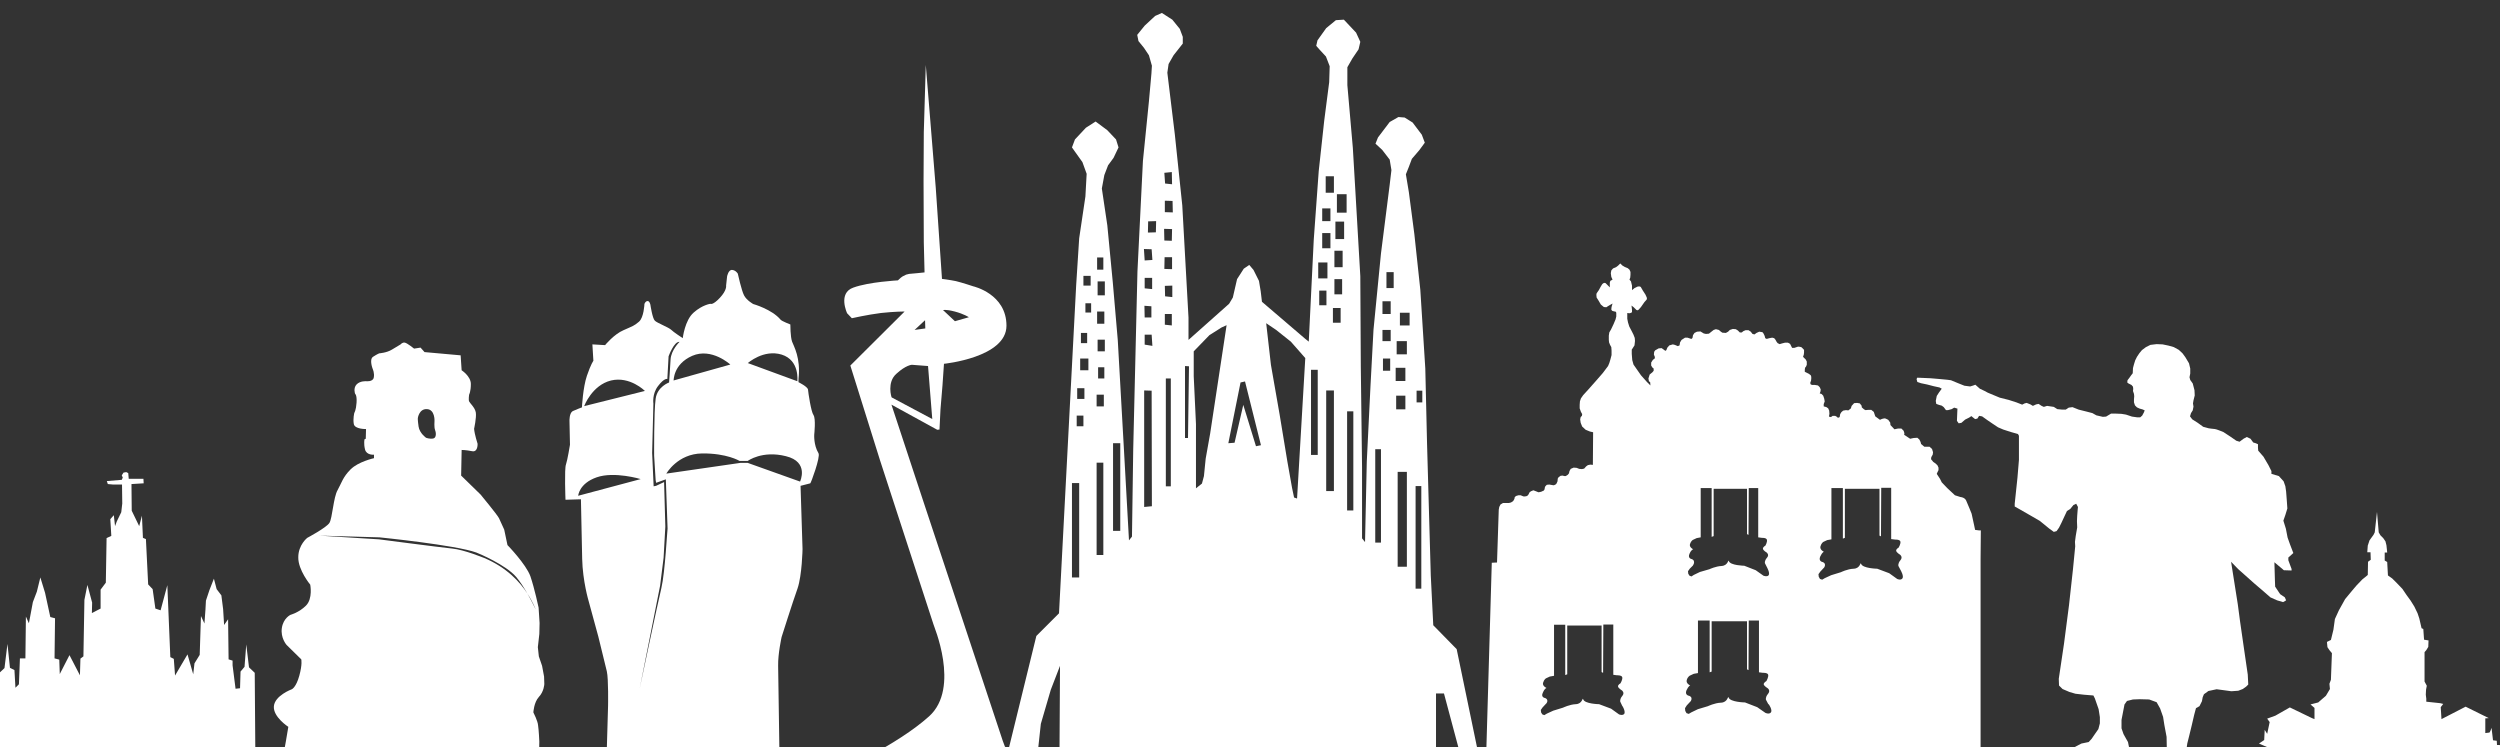
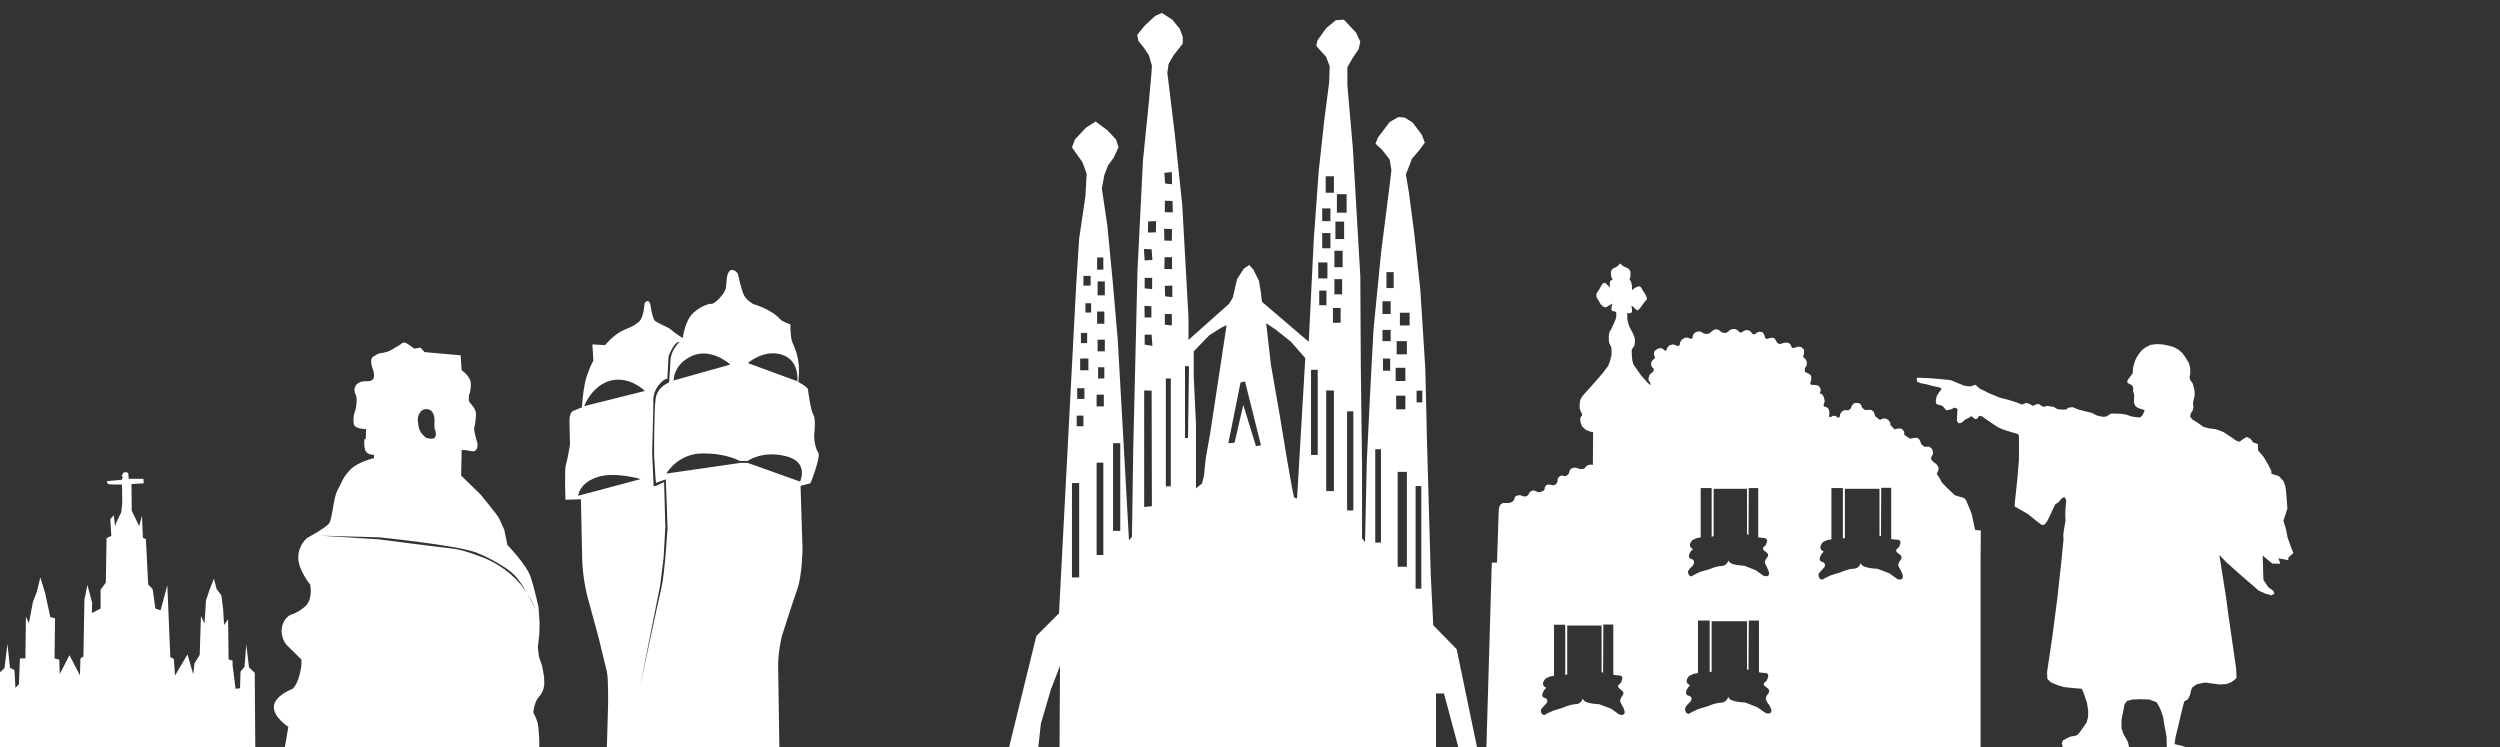
<svg xmlns="http://www.w3.org/2000/svg" version="1.1" x="0px" y="0px" viewBox="0 0 1004 300" enable-background="new 0 0 1004 300" xml:space="preserve">
  <rect x="0" y="0" width="1004" height="300" fill="#333333" stroke="none" />
  <g id="Capa_1">
    <rect x="-43" y="-28" display="none" fill-rule="evenodd" clip-rule="evenodd" fill="#0086FF" width="1114" height="367" />
    <g id="colon">
      <g>
-         <path fill-rule="evenodd" clip-rule="evenodd" fill="#FFFFFF" d="M919,225v-1.1l2-1.8l-1.3-3.4l-1-2.8l-0.7-3.6l-1-3.2l0.8-2.3     l0.8-2.6l-0.2-2.9l-0.3-3.9l-0.3-2.1l-0.7-2l-1.9-2.1l-3-0.9v-1.1l-1.2-2.4l-2-3.4l-2.1-2.4l-0.1-1.1v-1.5l-0.9-0.4l-1-0.3     l-1.1-1.5l-1.5-0.7l-1.3,0.7l-1.6,1.2l-1.3-0.4l-2.3-1.6l-2.9-1.9c0,0-2.9-1.2-3.4-1.2s-2.5-0.3-2.5-0.3l-2.2-0.6l-2.2-1.6     l-2.2-1.4l-0.9-1.2l0.4-1.3l0.7-1.1l0.3-1.5l-0.2-1.3l0.2-1.2l0.5-2l-0.1-2.1l-0.7-2.7l-1-1.4l-0.3-1.1l0.3-1.5v-2l-0.5-2.1     l-1.5-2.5l-1.1-1.5l-1.5-1.4l-2-1.1l-2.1-0.6l-2.4-0.5l-2.4-0.1l-2.5,0.3l-1.8,0.9l-1.6,1.2l-1,1.2l-1,1.5l-0.7,1.4l-0.5,1.6     l-0.4,1.5l-0.1,2.1l-0.7,0.9l-0.7,1l-0.7,0.9l-0.1,0.9l0.5,0.4l1.2,0.6l0.6,0.7l0.1,0.9l-0.1,0.8l0.2,0.6l0.2,0.6l0.1,0.9     l-0.1,1.3v1.2l0.4,1.2l0.8,0.8l1.1,0.5l1.1,0.3l0.9,0.4l-0.3,0.8l-0.7,1.3l-0.8,0.7h-1.2l-2.1-0.3l-2.4-0.8l-1.8-0.3l-2.4-0.1     h-1.8l-2,1.2l-1.3,0.1l-2.6-0.6l-1.6-0.9l-2.3-0.6l-3.2-0.8l-2.5-1l-1.5,0.2l-1.2,0.8h-1.4l-2-0.2l-1.4-0.9l-2.7-0.4l-1.3,0.4     l-0.9-0.4l-1.2-0.8l-1,0.2l-1.3,0.6l-1-0.6l-1.5-0.6l-0.8,0.2l-1,0.5l-2.3-0.9l-3.1-1l-3.6-0.9l-4.8-2l-1.3-0.7l-1.9-0.9     l-1.8-1.6l-0.8,0.3l-1.3,0.4l-2.3-0.3l-2.5-1l-2.9-1.2l-1.5-0.2l-3.2-0.3l-3.5-0.3l-4.6-0.2h-0.8l-0.2,0.6l0.3,1.1l1.5,0.5     l2.4,0.5l2.7,0.7l2.3,0.5l0.9,0.5l-1.1,1.5l-0.9,1.4l-0.4,2l0.2,1.2l1.1,0.4l1.1,0.3l0.8,0.6l0.9,1.2h0.8l1.5-0.4l1-0.6l1.3,0.4     l-0.2,4.9l0.7,1l1.1-0.2l1.5-1.3l1.6-0.8l0.9-0.6l0.6,0.5l0.9,0.7l0.9-0.2l0.7-1.1l1.2,0.2l2.1,1.5l2.2,1.5l2.1,1.4l2.1,0.9     l3.1,1l2.8,0.8l0.4,0.7v9.7l-0.6,7.2l-1.1,10.4v1.1l2.3,1.3l4.7,2.7l3.1,1.8l3.8,3.1l1.8,1.3l1.1-0.3l1-1.4l1-2l1.3-2.8l0.9-1.9     l1.3-0.8l1.3-1.6l1.1-0.5l0.7,1.3l-0.1,1l-0.2,2.5l-0.1,2.2l0.1,2.5l-0.6,3.5l-0.3,2.3l0.1,1.8l-0.9,9.2l-1.6,14.5l-2,15.4     l-2.1,14.1l0.1,2.7l1.4,1.4l2.8,1.2l2.4,0.7l3.5,0.4l3.7,0.3l0.6,1.2l1.5,4.3l0.5,3.2v2.5l-0.6,2.3l-1.4,2l-1.3,1.9l-1.2,1.3     l-2.9,0.6l-2.7,1.4l-0.5,1.2l0.4,1.5l0.9,1.9l1.5,1.5l2.4,0.6l52.4,0.1l-0.7-0.6l-2.8-1.5l-2.9-1.5l-3.1-1l-2.8-0.7l0.4-2.9     l0.8-3.2l1-4.1l1-4.3l0.7-2.6l1.4-0.8l1-2l0.3-1.6l0.5-1.2l1.8-1.3l3.3-0.7l3,0.4l2.9,0.4l2.8-0.2l1.8-0.7l1.4-1l0.8-0.8l-0.2-4     l-1.5-10.3l-1.6-11.1l-0.9-6.8l-2.7-17.1l2.8,2.9l6.4,5.7l4.2,3.6l2.4,2.1l2.7,1.2l2.4,0.7l1.2-0.7l-0.5-1.2l-1.9-1.3l-2-3     l-0.1-2.7l-0.2-7.1l3.8,3.2l3.1,0.1v-0.6l-0.6-1.6L919,225z M863.9,301l-3.5,0.3l-3.6,0.4l-1.9,0.1l0.1-1.8l-0.4-2l-0.8-1.4     l-1-1.8l-0.8-2.3v-3.4l0.6-3.1l0.6-3.1l1-1.4l2.4-0.6l2.8-0.1l3.7,0.1l3,1.1l1.4,2.5l1.2,3.4l0.5,3.2l0.9,4.8l0.1,5.3L863.9,301z     " />
+         <path fill-rule="evenodd" clip-rule="evenodd" fill="#FFFFFF" d="M919,225v-1.1l2-1.8l-1.3-3.4l-1-2.8l-0.7-3.6l-1-3.2l0.8-2.3     l0.8-2.6l-0.2-2.9l-0.3-3.9l-0.3-2.1l-0.7-2l-1.9-2.1l-3-0.9v-1.1l-1.2-2.4l-2-3.4l-2.1-2.4l-0.1-1.1v-1.5l-0.9-0.4l-1-0.3     l-1.1-1.5l-1.5-0.7l-1.3,0.7l-1.6,1.2l-1.3-0.4l-2.3-1.6l-2.9-1.9c0,0-2.9-1.2-3.4-1.2s-2.5-0.3-2.5-0.3l-2.2-0.6l-2.2-1.6     l-2.2-1.4l-0.9-1.2l0.4-1.3l0.7-1.1l0.3-1.5l-0.2-1.3l0.2-1.2l0.5-2l-0.1-2.1l-0.7-2.7l-1-1.4l-0.3-1.1l0.3-1.5v-2l-0.5-2.1     l-1.5-2.5l-1.1-1.5l-1.5-1.4l-2-1.1l-2.1-0.6l-2.4-0.5l-2.4-0.1l-2.5,0.3l-1.8,0.9l-1.6,1.2l-1,1.2l-1,1.5l-0.7,1.4l-0.5,1.6     l-0.4,1.5l-0.1,2.1l-0.7,0.9l-0.7,1l-0.7,0.9l-0.1,0.9l0.5,0.4l1.2,0.6l0.6,0.7l0.1,0.9l-0.1,0.8l0.2,0.6l0.2,0.6l0.1,0.9     l-0.1,1.3v1.2l0.4,1.2l0.8,0.8l1.1,0.5l1.1,0.3l0.9,0.4l-0.3,0.8l-0.7,1.3l-0.8,0.7h-1.2l-2.1-0.3l-2.4-0.8l-1.8-0.3l-2.4-0.1     h-1.8l-2,1.2l-1.3,0.1l-2.6-0.6l-1.6-0.9l-2.3-0.6l-3.2-0.8l-2.5-1l-1.5,0.2l-1.2,0.8h-1.4l-2-0.2l-1.4-0.9l-2.7-0.4l-1.3,0.4     l-0.9-0.4l-1.2-0.8l-1,0.2l-1.3,0.6l-1-0.6l-1.5-0.6l-0.8,0.2l-1,0.5l-2.3-0.9l-3.1-1l-3.6-0.9l-4.8-2l-1.3-0.7l-1.9-0.9     l-1.8-1.6l-0.8,0.3l-1.3,0.4l-2.3-0.3l-2.5-1l-2.9-1.2l-1.5-0.2l-3.2-0.3l-3.5-0.3l-4.6-0.2h-0.8l-0.2,0.6l0.3,1.1l1.5,0.5     l2.4,0.5l2.7,0.7l2.3,0.5l0.9,0.5l-1.1,1.5l-0.9,1.4l-0.4,2l0.2,1.2l1.1,0.4l1.1,0.3l0.8,0.6l0.9,1.2h0.8l1.5-0.4l1-0.6l1.3,0.4     l-0.2,4.9l0.7,1l1.1-0.2l1.5-1.3l1.6-0.8l0.9-0.6l0.6,0.5l0.9,0.7l0.9-0.2l0.7-1.1l1.2,0.2l2.1,1.5l2.2,1.5l2.1,1.4l2.1,0.9     l3.1,1l2.8,0.8l0.4,0.7v9.7l-0.6,7.2l-1.1,10.4v1.1l2.3,1.3l3.1,1.8l3.8,3.1l1.8,1.3l1.1-0.3l1-1.4l1-2l1.3-2.8l0.9-1.9     l1.3-0.8l1.3-1.6l1.1-0.5l0.7,1.3l-0.1,1l-0.2,2.5l-0.1,2.2l0.1,2.5l-0.6,3.5l-0.3,2.3l0.1,1.8l-0.9,9.2l-1.6,14.5l-2,15.4     l-2.1,14.1l0.1,2.7l1.4,1.4l2.8,1.2l2.4,0.7l3.5,0.4l3.7,0.3l0.6,1.2l1.5,4.3l0.5,3.2v2.5l-0.6,2.3l-1.4,2l-1.3,1.9l-1.2,1.3     l-2.9,0.6l-2.7,1.4l-0.5,1.2l0.4,1.5l0.9,1.9l1.5,1.5l2.4,0.6l52.4,0.1l-0.7-0.6l-2.8-1.5l-2.9-1.5l-3.1-1l-2.8-0.7l0.4-2.9     l0.8-3.2l1-4.1l1-4.3l0.7-2.6l1.4-0.8l1-2l0.3-1.6l0.5-1.2l1.8-1.3l3.3-0.7l3,0.4l2.9,0.4l2.8-0.2l1.8-0.7l1.4-1l0.8-0.8l-0.2-4     l-1.5-10.3l-1.6-11.1l-0.9-6.8l-2.7-17.1l2.8,2.9l6.4,5.7l4.2,3.6l2.4,2.1l2.7,1.2l2.4,0.7l1.2-0.7l-0.5-1.2l-1.9-1.3l-2-3     l-0.1-2.7l-0.2-7.1l3.8,3.2l3.1,0.1v-0.6l-0.6-1.6L919,225z M863.9,301l-3.5,0.3l-3.6,0.4l-1.9,0.1l0.1-1.8l-0.4-2l-0.8-1.4     l-1-1.8l-0.8-2.3v-3.4l0.6-3.1l0.6-3.1l1-1.4l2.4-0.6l2.8-0.1l3.7,0.1l3,1.1l1.4,2.5l1.2,3.4l0.5,3.2l0.9,4.8l0.1,5.3L863.9,301z     " />
      </g>
    </g>
-     <path id="montjuic" fill-rule="evenodd" clip-rule="evenodd" fill="#FFFFFF" d="M907.2,298.6l2.1-1.4l0.2-4.1l1,1.6l1-4.7l-1-1.4   l3.3-1.2l5.8-3.3l8.9,4.3l1,0.4v-4.5l-1.6-1.4l3.1-0.8l3.1-2.7l1.6-2.7l-0.2-2.1l0.6-1.6l0.4-10.7l-1-1.2l-0.8-1.2l-0.2-2.1   l1.6-0.8l1-4.1l0.6-4.3l1.6-3.5l2.5-4.5l2.9-3.5l1.7-2l2.3-2.4l1.5-1.2l0.7-0.6l0.1-5.3l1.1-0.8l-0.1-3h-1.3l0.2-2.7l0.7-2.1   l1.6-2.2l0.5-1l0.9-8.2l0.7,8.2l0.7,1.2l1.1,1.1l0.9,1.3l0.4,1.6l0.2,1.9l0.1,1h-1v3.2l1,0.6l0.3,5.4l1.7,1.2l2,2l2.1,2.2l1.7,2.5   l1.6,2.2l1.5,2.4l1.3,2.7l0.7,2.1l0.9,3.9l0.7,0.3l0.3,4.3l1.8,0.3l-0.1,2.6l-0.8,1.3l-0.7,0.8v11.8l0.9,1.7l-0.3,1.6l-0.1,2   l0.2,1.6v1.2l5.6,0.6l1.2,0.3l-1,1.3l0.3,4.8l9.7-5l9.3,4.6l-1.4,0.1v5.9c0,0,1.3-0.2,1.6-0.2c0.3,0,0.9-1.9,0.9-1.9l0.6,5l1.5,0.2   l0.1,1.7l16.3,0.1l0.9-0.4l0.1-12.5l0.9,3.9l0.8-0.1l0.4-2.7l0.8-0.4l0.3-5.6l1.1-0.6l0.2-5.1l0.8-0.3l0.2-6.7l0.6-0.7l0.4-5.5   l0.3,5.3l0.7,0.4l0.4,2.7l1-0.4l0.6-4.8l0.5-4.1l0.9-0.1v3.9h0.9l0.5-3.3l0.8-2.7l0.3-5.6l0.3-4.8l1.1-1.9l0.8-1.1l-0.1-2.3   l-1.1-0.2l0.3-2.2l0.8-1.9l1.2-1.3l0.3-7.3l1.1,7.2l0.9,0.6l0.9,1.5l0.4,2.2l0.3,1.5l-1.5,0.2l-0.2,2.1l1.2,1.5l0.9,1.4l0.3,2.1   l0.3,3.2l0.6,2v2.4l0.2,1.8l0.9,1.5l1.3,2.1l0.8,0.5l0.6-5.2l0.4,7.9l0.9,1.5l0.3,4.6l-0.1,2.7l1.7,0.7l0.5,6l1.9,0.3l-1.1,2.2   l0.3,13l37.7,0.1l0.3-9.3l-1-0.1l-0.1-1.9l0.9-0.3l0.3-3.6l1.3-2.1l1.6-3.3l1.5-2.5l1.5-1.8l1.5-1.5l0.3-2.9l0.2-3.8l0.2-2l1.1-2   l0.6-6.2l0.3,6l1.2,2.1l0.5,2l0.2,4.1l0.4,2.8l2,1.7l1.8,2.4l2.3,3l1.6,1.1l2,0.4l1.5-0.3l2.9-3.4l11.4,7.5l-2.7,0.7l-0.1,1.6   l-1.1,1.1l0.1,6.1l1.6-2.6l3.4,5.7l-0.9,2.2l0.4,2.7l2.3,2.6l-0.4,1.4l-0.1,15.6l20.3,0.2l0.1,82.6" />
  </g>
  <g id="Capa_2">
    <g id="casa_batllo">
      <g>
        <path fill-rule="evenodd" clip-rule="evenodd" fill="#FFFFFF" d="M794.7,213l-1.5-0.2l-0.4-1.9l-1-4.6c0,0-1.6-4-2.2-5.3     c-0.6-1.3-2.3-1.4-2.3-1.4l-2.2-0.7l-3.1-2.9l-2.2-2.3l-0.7-1.4l-1.3-2l0.3-0.7l0.4-0.8v-1l-0.4-0.9l-0.7-0.7l-1-0.7l-0.9-1.1     l0.1-0.8l0.6-1.1l0.1-0.9l-0.4-1.3l-1-0.9h-1.1l-1,0l-1.3-1.1l-0.2-0.8l-0.5-1l-0.8-0.7l-1.5,0.1l-1.4,0.3l-2.4-1.6l0.1-0.6     l-0.3-1l-0.9-0.9l-1.4,0l-1.4,0.3l-1.6-1.7l-0.1-1l-0.8-1.1c0,0-1.1-0.6-1.3-0.6c-0.1,0-0.9,0.1-1.1,0.2c-0.2,0-0.9,0.4-0.9,0.4     l-1.9-1.4l-0.2-0.6l-0.4-1.2l-1-0.8l-1.3,0l-1,0.1l-0.6-0.3l-0.9-0.8l-0.1-0.7l-0.7-0.9l-1.1-0.2l-1.2,0.1l-1,1.1l-0.3,1l-1,0.8     l-1-0.1l-1.1,0.2l-0.7,0.6l-0.5,0.8l-0.2,1.2l-0.7,0.3l-0.4-0.4L737,167h-1l-0.7,0.5l-0.8-0.2l0.2-1.1l-0.1-1.3l-0.4-0.9     l-0.7-0.5l-1.1-0.3v-0.9l0.4-1.1l-0.2-1.1l-0.4-1.2l-0.7-0.7l-0.7-0.2l0.3-0.8l0.1-0.8l-0.4-0.9l-0.7-0.7l-1.2-0.2l-1.2,0     l-0.6-0.3l-0.1-0.6l0.3-0.8l0.1-0.8l0-0.8l-0.2-0.6l-0.8-0.6l-0.8-0.4l-0.8-0.4v-0.8l0.1-0.8l0.4-0.5l0.3-0.7v-1.3l-0.4-0.8     l-1.1-1.1l0.3-0.9l0.1-0.8l0-1.1c0,0-1-1.1-1.1-1.1c-0.1-0.1-1.3-0.2-1.3-0.2l-1.5,0.5h-0.9l-0.3-0.6l-0.5-1c0,0-0.8-0.5-0.9-0.5     s-1.1,0-1.1,0l-1.2,0.3l-1,0.3l-0.8-0.4l-0.4-0.5l-0.5-0.9l-0.5-0.6l-0.8-0.2l-1.1,0.2l-1.1,0.3l-0.6-0.3l-0.1-0.5l-0.2-0.6     l-0.4-0.8l-0.4-0.5l-1.3-0.2l-1.1,0.5l-0.8,0.6l-0.8-0.2l-0.7-0.9l-0.9-0.6l-1.2,0l-0.9,0.4l-0.6,0.5l-0.8,0l-0.8-0.8l-0.8-0.5     l-1.2-0.1l-1.2,0.4l-0.7,0.7l-0.9,0.5l-1.4-0.1l-0.6-0.4l-0.8-0.7l-1.2-0.3l-0.9,0.3l-0.9,0.7l-1,0.8l-1.2,0.1l-0.9-0.2l-1.3-0.8     l-1.4,0.1l-1,0.5l-0.6,0.9l-0.2,1.1l-0.4,0.4l-0.4-0.1l-1.2-0.4h-1l-1.4,0.9l-0.6,1l-0.2,1.2l-0.7,0.3l-1.2-0.5l-0.8-0.2     l-1.4,0.4l-0.8,0.9l-0.4,1l-0.4,0.3l-0.8-0.6l-0.7-0.5l-1.2,0.1l-1.4,0.8l-0.4,0.6l-0.1,1.1l0.4,1l-0.1,0.6l-0.7,0.5l-0.7,1.1     l0,1.2l0.5,0.8l0.5,0.4v0.9l-0.5,0.6l-1.1,0.9l-0.5,1.6l0.2,1.1l0.5,0.4l0.1,1.3l-1.4-1.4l-2.4-2.7l-3-4.3l-0.5-1.8l-0.2-2.5     l0-1.7l0.4-0.6l0.7-1.1l0.2-1.8l-0.1-1.2l-0.5-1.3l-0.6-1.2l-1.1-2.1l-0.5-1.6l-0.3-1.5v-2.3l0.9,0.1l0.7-0.2l0.3-0.3v-0.9     l-0.2-1.7l0.9,0.7l1.1,1.1l0.4,0.1l0.3-0.1l0.3-0.3l0.8-0.9l1.4-2l0.9-1l0.1-0.5l-0.1-0.4l-0.5-1.1l-1.1-1.7l-0.8-1.4l-0.6-0.2     l-0.7,0.1l-1.2,0.6l-1,0.8l0-1.8L655,113l-0.6-0.7l0.3-0.8l0.1-1.1v-1.2l-0.4-0.9l-0.7-0.6l-1.2-0.5l-1-0.6l-0.8-0.8l-0.9,0.9     l-0.8,0.6l-1.2,0.5l-0.7,0.8l-0.2,1.1l0.2,1.5l0.5,1.1l-0.9,0.5l-0.2,0.7v1.9l-0.8-0.8l-0.9-0.9l-0.5-0.1l-0.5,0.2l-0.4,0.4     l-0.6,1l-0.7,1.3l-0.9,1.3l-0.1,0.6l0.1,1.1l0.7,1.1l1,1.7l1.2,1l1,0.1l0.6-0.4l1-0.6l0.9-0.5l-0.4,1.4l-0.1,1l0.3,0.5l0.6,0.2     l0.9,0.2l0.2,0.4v1.5l-0.3,1.2l-0.8,1.9l-1,2.1l-0.7,1.2l-0.2,1.3v1.7l0.1,1l0.4,1l0.5,0.9l0.1,1.4l0,1.8l-0.5,1.9l-0.4,1.3     l-0.5,1.2l-2.1,2.8l-2.7,3.1l-3.1,3.5l-2.1,2.3l-0.9,1.3l-0.4,1.2l-0.1,1.4l0,1.4l0.5,1.4l0.5,0.9l-0.1,0.7l-0.5,0.5l-0.2,0.9     l0.2,1.4l0.6,1.5l1.4,1.3l1.7,0.7l1.3,0.3l-0.1,13.1l-1-0.1l-1,0.2l-0.7,0.5l-0.8,0.9l-0.9,0.2l-1.1-0.1l-1-0.4l-1.2-0.1     l-1.2,0.5l-0.5,0.9l-0.2,0.9l-0.5,0.6l-0.8,0.5l-0.5,0l-0.8-0.2l-0.8,0.1l-0.8,0.6l-0.3,0.5l-0.1,1.1l-0.4,0.9l-0.4,0.4l-0.7,0.3     l-0.7-0.1l-1.1-0.2l-1,0.1l-0.6,0.6l-0.2,0.5l-0.1,0.7L620,197l-1.1,0.5l-1,0.2l-0.3-0.1l-1-0.4l-0.8-0.3l-1,0.4l-0.6,0.5     l-0.3,0.7l-0.5,0.6l-0.5,0.2l-0.9,0.1l-0.6-0.2l-0.7-0.3l-0.9,0l-1,0.3l-0.5,0.5l-0.1,0.6l-0.3,0.6l-0.3,0.4l-0.8,0.5l-0.8,0.2     L605,202h-1.4l-1,0.6l-0.5,1l-0.2,1.1l-0.7,21.2l-2.1,0.1l-2.2,75.5l198.5,2.2v-79.4l0.1-11.3H794.7z M652.3,286.7     c-0.7,0.8-2.1,0.2-2.1,0.2l-3.2-2.3l-4.8-1.8c0,0-5.9-0.1-6.4-2c-0.3-0.9-0.2,1.9-3,2c-2.4,0.1-5.1,1.4-5.1,1.4l-3.9,1.2     l-2.6,1.2l-1,0.6l-0.8-0.3l-0.5-0.8l-0.1-1l0.7-1l1.3-1.4c0,0,0.7-0.5,0.6-1.4c-0.1-0.8-1-1-1-1s-1.7-0.3-0.8-2.1     c0.8-1.9,1.5-1.9,1.5-1.9s-1.8-0.8-1.4-2.1c0.4-1.4,1.2-1.8,1.2-1.8l1.5-0.7l1.7-0.3h0v-20.5h4.5v20.2l0.8-0.3v-19.6h13.8v18.7     l0.6,0.3l0.1-19.4h4V271l1.5,0.2c0,0,1.9-0.1,2.1,0.8c0.2,0.9-0.7,2.4-0.7,2.4s-1.1,0.6-1,1.3c0.1,0.7,1.6,1.6,1.6,1.6     s1.2,0.9,0.1,2.2c-1.1,1.3-0.8,2.3-0.8,2.3l0.8,1.7C651.6,283.4,652.9,285.8,652.3,286.7z M680.3,225.5c-0.1-0.8-1-1-1-1     s-1.6-0.3-0.8-2.1c0.8-1.8,1.5-1.8,1.5-1.8s-1.7-0.8-1.3-2.1c0.4-1.3,1.2-1.7,1.2-1.7l1.5-0.7l1.6-0.3h0V196h4.4v19.6l0.8-0.3     v-19h13.4v18.2l0.6,0.3l0.1-18.8h3.8v19.8l1.5,0.2c0,0,1.8-0.1,2,0.8c0.2,0.9-0.6,2.3-0.6,2.3s-1.1,0.6-1,1.3     c0.1,0.7,1.5,1.5,1.5,1.5s1.2,0.9,0.1,2.1c-1.1,1.3-0.8,2.2-0.8,2.2l0.8,1.6c0,0,1.3,2.3,0.7,3.2c-0.6,0.8-2.1,0.2-2.1,0.2     l-3.1-2.2l-4.6-1.8c0,0-5.7-0.1-6.2-1.9c-0.3-0.8-0.2,1.8-2.9,2c-2.4,0.1-4.9,1.3-4.9,1.3l-3.8,1.1l-2.5,1.2l-0.9,0.6l-0.8-0.3     l-0.5-0.8l-0.1-1l0.7-1l1.3-1.3C679.8,227,680.5,226.5,680.3,225.5z M711.2,286.1c-0.7,0.9-2.2,0.2-2.2,0.2l-3.3-2.3l-4.9-1.9     c0,0-6-0.1-6.6-2c-0.3-0.9-0.2,2-3.1,2.1c-2.5,0.1-5.2,1.4-5.2,1.4l-4,1.2l-2.7,1.3l-1,0.6l-0.9-0.3l-0.5-0.9l-0.1-1.1l0.7-1.1     l1.3-1.4c0,0,0.7-0.5,0.6-1.5c-0.1-0.8-1.1-1-1.1-1s-1.7-0.3-0.9-2.2c0.9-1.9,1.5-1.9,1.5-1.9s-1.8-0.8-1.4-2.2     c0.4-1.4,1.3-1.8,1.3-1.8l1.5-0.7l1.7-0.3h0v-21.1h4.7v20.8l0.8-0.3v-20.2h14.2v19.3l0.6,0.3l0.1-19.9h4.1V270l1.6,0.2     c0,0,1.9-0.1,2.1,0.8c0.2,0.9-0.7,2.5-0.7,2.5s-1.1,0.6-1.1,1.3c0.1,0.7,1.6,1.6,1.6,1.6s1.3,0.9,0.1,2.3     c-1.1,1.3-0.8,2.3-0.8,2.3l0.9,1.7C710.5,282.8,711.9,285.3,711.2,286.1z M764,232.3c-0.7,0.9-2.1,0.2-2.1,0.2l-3.2-2.3l-4.8-1.8     c0,0-5.9-0.1-6.5-2c-0.3-0.9-0.2,1.9-3,2c-2.5,0.1-5.1,1.4-5.1,1.4l-3.9,1.2l-2.6,1.2l-1,0.6l-0.9-0.3l-0.5-0.9l-0.1-1l0.7-1     l1.3-1.4c0,0,0.7-0.5,0.6-1.5c-0.1-0.8-1-1-1-1s-1.7-0.3-0.9-2.2c0.9-1.9,1.5-1.9,1.5-1.9s-1.8-0.8-1.4-2.2     c0.4-1.4,1.2-1.8,1.2-1.8l1.5-0.7l1.7-0.3h0V196h4.6v20.3l0.8-0.3v-19.7h13.9v18.8l0.6,0.3l0.1-19.5h4v20.6l1.6,0.2     c0,0,1.9-0.1,2.1,0.8c0.2,0.9-0.7,2.4-0.7,2.4s-1.1,0.6-1,1.3c0.1,0.7,1.6,1.6,1.6,1.6s1.2,0.9,0.1,2.2c-1.1,1.3-0.8,2.3-0.8,2.3     l0.9,1.7C763.3,229,764.7,231.4,764,232.3z" />
      </g>
    </g>
    <g id="sagrada_familia">
      <g>
        <path fill-rule="evenodd" clip-rule="evenodd" fill="#FFFFFF" d="M585,260.7l-9.4-9.6l-1-20l-1.5-53l-0.7-30.1l-2-31.6L568,94     l-2.2-16.8l-1.2-7.2l1.2-3l1.2-3.2l3-3.5l2.2-3l-1.2-3.2l-3.7-4.9l-3.2-2l-2.5-0.2l-3.5,2l-4.7,6.2l-1,2.5l2.7,2.5l3,3.9l0.7,4.2     l-0.7,5.9l-3.5,27.6l-3,30.6l-1.2,22.4l-1.5,30.6l-0.7,32.3l-1.2-1.5v-28.6l-0.5-40.4l-0.2-36.3l-2-34.5l-1-17l-2.2-25.2v-7.2     l2-3.5l2.5-3.7l0.7-3l-1.7-3.7l-4.9-5.2l-3.2,0.2l-3.9,3.2l-3.5,4.9l-0.5,2.2L530,20l2.5,2.7l1.5,3.9l-0.2,6.4l-2,15.5l-2.2,20.2     l-2,27.6l-2,40.9l-1.5-1.2l-17.3-14.8l-0.5-4.2l-0.7-4.2l-2.2-4.4l-1.7-2l-2.2,1.5l-2.7,4.2l-1.7,7.4l-1.5,2.5l-16.3,14.5v-8.9     l-2.5-45.1l-3-28.6l-3-24.7l0.5-3.5l2-3.5l3.7-4.7v-2.7l-1.2-3.2l-3-3.7l-4.2-2.7l-2.7,1.2l-4.2,3.9l-3,3.7l0.5,2.5l2.2,2.7l2,3     l1.2,4.2l-0.2,3.2l-1,11.1L459,64.6l-2.2,44.4l-1.7,71.5l-0.5,35l-1.2,1.5l-2-36l-2.5-44.4l-2-23.2l-2.2-22.9l-2.2-14.8l1-5.4     l1.5-3.9l2.2-3l2-4.2l-1-3.2l-3.5-3.7l-4.7-3.5l-3.9,2.5l-4.4,4.7l-1.2,3.2l1.2,1.7l3,4.2l1.7,4.7l-0.5,9.1l-2.5,16.8l-1.2,18.7     l-6.9,131.9l-9.1,9.1L405,301.1l11.8,0.7l1.2-11.1L422,277l3.7-9.6l-0.2,33.8h151.2v-22.7h3.2l6.2,23.2h7.4L585,260.7z      M435.1,110.8h2.9v3.9h-2.9V110.8z M434.1,133.7h2.5v4.1h-2.5V133.7z M433.4,231.9h-2.9V194h2.9V231.9z M435.1,171.2h-2.7v-4.3     h2.7V171.2z M435.5,160.2h-2.9v-4.3h2.9V160.2z M437.1,148.7h-3.3V144h3.3V148.7z M438.2,125.5h-2.3v-3.7h2.3V125.5z      M440.6,103.4h2.5v4.9h-2.5V103.4z M440.6,125.1h2.9v4.9h-2.9V125.1z M443.1,222.9h-2.7v-37.1h2.7V222.9z M443.3,163.2h-2.9v-4.7     h2.9V163.2z M443.5,152H441v-4.5h2.5V152z M443.7,141.1h-2.9v-4.7h2.9V141.1z M443.7,118.6h-2.9V113h2.9V118.6z M450,213.2H447     V178h2.9V213.2z M459.5,203.6v-46.8l3,0.1l0.1,46.4L459.5,203.6z M462.4,123v4.5h-2.7l-0.1-4.7L462.4,123z M459.7,115.8v-4.2h3     v4.5L459.7,115.8z M459.7,138.4v-4h2.8l0.3,4.5L459.7,138.4z M459.7,104.6l-0.3-4.6l3.1,0.1l0.3,4.3L459.7,104.6z M464.2,93.3     l-3.2,0.1l0.1-4.5l3.2-0.1L464.2,93.3z M470.6,69.1l0.1,4.9l-2.8-0.3l-0.3-4.3L470.6,69.1z M470.2,195.3l-2,0l0-43.3l2,0     L470.2,195.3z M470.6,130.7l-2.8-0.3v-4.3h2.8V130.7z M470.7,119.3l-2.8-0.3l-0.1-4.2l3-0.1V119.3z M470.7,108.1l-3.1-0.1     l0.1-4.7h3V108.1z M470.6,96.7l-3-0.1l-0.1-4.7l3.2,0.1L470.6,96.7z M467.8,85.2v-4.6l3.1,0.1l0.1,4.6L467.8,85.2z M477.1,175.9     h-1.2V147l1.6,0.1L477.1,175.9z M486,174.1l-1.8,10.1l-0.7,7l-0.8,3l-2.4,1.9v-25.8l-0.9-19.2v-10l6.3-6.5l4.9-3.1l2-0.9     L486,174.1z M504.4,179.2l-5.1-16.6l-3.5,15.2l-2.5,0.2l4.9-24.4l1.8-0.4l6.4,25.6L504.4,179.2z M520.9,200.2l-1.2-0.4l-0.8-3.8     l-1.9-10.7l-3.1-18.8l-3.5-20l-1.9-16.7l4,2.7l5.9,4.7l5.8,6.6L520.9,200.2z M532.4,70.8h3.3v6.6h-3.3V70.8z M531,83.7h3.3v5.1     H531V83.7z M531,93.6h3.3v6.1H531V93.6z M529.2,182.7h-2.7v-34.2h2.7V182.7z M529.4,105.4h3.7v6.4h-3.7V105.4z M529.8,116.7h2.9     v5.9h-2.9V116.7z M535.7,197.2h-3.1v-40.4h3.1V197.2z M538.4,129.6h-3.1v-5.9h3.1V129.6z M539,118.2h-3.1v-6.1h3.1V118.2z      M539.2,107.3h-3.3v-6.6h3.3V107.3z M539.8,96h-3.5v-7h3.5V96z M540.8,85.4h-3.9V78h3.9V85.4z M543.5,205h-2.5v-39.8h2.5V205z      M554.6,217.9h-2.3v-37.5h2.3V217.9z M558.3,148.9h-2.9V144h2.9V148.9z M558.5,137h-3.3v-4.5h3.3V137z M558.5,126.1h-3.3V121h3.3     V126.1z M559.7,115.7h-2.9v-6.4h2.9V115.7z M560.5,147.7h3.9v5.3h-3.9V147.7z M560.7,158.9h3.7v5.5h-3.7V158.9z M565,227.6h-3.7     v-38.1h3.7V227.6z M565,142.3h-4.1V137h4.1V142.3z M566.1,130.7h-3.9v-5.1h3.9V130.7z M570.8,236.4h-2.3v-41.2h2.3V236.4z      M571.2,161.6h-2.3v-4.7h2.3V161.6z" />
      </g>
    </g>
    <g id="antena">
      <g>
-         <path fill-rule="evenodd" clip-rule="evenodd" fill="#FFFFFF" d="M373.1,287.7c-12.8,11.5-35.4,21.6-35.4,21.6h92.5l-26.6-9.4     l-0.9-2.4l-32.1-96.8L358,162.5l18.4,10.1l0.9-0.1l0.4-8.1l0.8-9.6l0.6-8.7c0,0,25.1-2.5,25.1-15.3c0-12.8-13.3-15.8-13.3-15.8     s-4.5-1.5-7-2.1c-2.4-0.5-5.6-0.9-5.6-0.9l-2.5-36.6l-4-49.3l-0.8,27l-0.1,19.7l0.1,24.5l0.3,12.1l-2.9,0.3l-3.3,0.3l-1.2,0.3     l-1.4,0.7l-0.7,0.5l-1.2,1.1c0,0-11.6,0.6-17.9,2.9c-6.3,2.2-2.5,10.3-2.5,10.3l1.9,2c0,0,6.2-1.4,11.7-2.1     c5.5-0.6,9.5-0.6,9.5-0.6l-21.8,21.7l11.9,38l21.5,66C374.7,250.7,385.9,276.2,373.1,287.7z M383.4,125.1c3.8,1,5.7,2.3,5.7,2.3     l-5.6,1.6l-4.8-4.5C378.7,124.6,379.6,124.1,383.4,125.1z M371.5,128.6l0.1,3.3l-4.3,0.6L371.5,128.6z M360,150.1     c3.8-3.5,6.2-3.6,6.2-3.6l6.5,0.5l1.7,21.3l-16.3-8.7C358,159.6,356.1,153.5,360,150.1z" />
-       </g>
+         </g>
    </g>
    <g id="chimenea">
      <g>
        <path fill-rule="evenodd" clip-rule="evenodd" fill="#FFFFFF" d="M328.7,182c-2-3.3-1.7-7.5-1.7-7.5s0.7-6.4-0.3-7.8     c-1-1.4-2.1-9-2.2-10.2c-0.1-1.2-3.8-3-3.8-3s-0.1-0.7,0-1.5c0.9-8.3-1.9-12.9-2.6-14.8c-0.7-1.9-0.7-6.9-0.7-6.9     s-3.4-1.3-3.9-1.9c-3.5-4.2-11-6.3-11-6.3s-2.7-1.5-3.7-3.5c-1-1.9-2.5-8.7-2.5-8.7s-0.8-1.4-2.3-1.5c-1.5-0.1-2,2.6-2,2.6     l-0.4,3.7c0,0,0.4,1.8-2.5,4.9c-2.9,3.1-3.8,2.4-3.8,2.4s-3.2,0.4-6.7,3.5c-3.6,3.1-4.4,10.3-4.4,10.3s-3.7-2.4-4.7-3.4     c-1.1-1-5.6-2.7-6.5-3.6c-1-0.9-1.8-6.4-1.8-6.4s-0.3-1.6-1.2-1.5c-0.9,0.1-1.2,1.2-1.2,1.2s-0.2,5.4-2.2,7.1     c-2,1.7-2.4,1.7-6.2,3.4c-3.8,1.6-7.4,6-7.4,6l-5.1-0.3l0.4,6.6c0,0-1,1.3-2.6,6c-1.6,4.7-2,12.7-2,12.7s-2.2,0.8-3.7,1.5     c-1.4,0.8-1.3,3.9-1.3,3.9l0.2,9.6c0,0-1,6.2-1.6,7.9c-0.7,1.7-0.2,14.2-0.2,14.2l6.2-0.2c0,0,0.3,14.8,0.5,23.9     c0.2,9,2.6,17,2.6,17l3.9,14.3c0,0,2.7,10.9,3.4,13.9c0.7,3,0.5,13.8,0.5,13.8l-0.5,17.3l69.3,0.3c0,0-0.4-28.7-0.5-33.6     c-0.1-4.9,1.4-11.6,1.4-11.6s4.5-14.2,6.4-19.5c1.8-5.3,2-15.8,2-15.8l-0.8-25.4l3.9-1C325.6,194.2,329.6,183.4,328.7,182z      M313.9,142.4c7.4,2.3,6.3,10.7,6.3,10.7l-19.9-7.3C300.4,145.8,306.6,140.2,313.9,142.4z M278,142.9c7.8-3.4,15.3,3.5,15.3,3.5     l-22.8,6.4C270.6,152.8,270.3,146.3,278,142.9z M245.4,152.8C253,151,259,157,259,157l-24.4,6.1     C234.6,163.1,237.7,154.7,245.4,152.8z M232.2,199.1c0,0,0.3-4.9,7.4-7.4s17.7,0.7,17.7,0.7L232.2,199.1z M265.6,236.2     c-1.5,6.2-8.7,40.3-8.7,40.3l8.2-41.3l1.4-11.2l0.7-12.5l-0.5-17.9l-3.2,1.5l-1,0.2l-0.6-13.4l0.5-19.8c0,0-0.6-3.9,1.9-7.1     c2.5-3.3,3.7-2.8,3.7-2.8l0.5-9.1c0,0,2.2-6.1,4.4-5.8c0,0-3.4,3.3-3.6,7.1c-0.2,3.9-0.6,9.2-0.6,9.2s-4.8,1.7-5.4,6.6     c-0.7,4.9-0.6,22.8-0.6,22.8l0.6,9.8l0.2,1.1l3.9-1.4l0.7,19.8C268,212.2,267.1,229.9,265.6,236.2z M321.3,193.4l-21-7.5h-3     l-29.7,4.3c0,0,4.5-8,14.4-8.1c9.9-0.1,15,3,15,3h3.3c0,0,5.8-4.3,15.3-1.9C325.1,185.5,321.3,193.4,321.3,193.4z" />
      </g>
    </g>
    <g id="chimenea2">
      <g>
        <path fill-rule="evenodd" clip-rule="evenodd" fill="#FFFFFF" d="M214.2,286.1c0,0,0.2-4,2.2-6.2c2.1-2.2,2.2-5.2,2.2-5.2l-0.1-3     l-0.8-4.3l-1.3-3.8l-0.4-3.7l0.6-5.3l0.1-4.4l-0.4-6.2c0,0-1.6-7.6-3.3-12.6c-1.8-4.9-9.2-12.5-9.2-12.5l-1.3-6.2     c0,0-1.4-3.1-2.1-4.6c-0.7-1.4-7.4-9.5-7.4-9.5l-7.8-7.6l0.2-10.3c0,0,1.8,0,4.2,0.5c2.4,0.5,2.2-3,2.2-3s-1.2-3.7-1.4-6     c0,0,1-4.5,0.7-6.5c-0.3-2-2.4-3.8-2.7-4.5c-0.3-0.7,0-2.7,0-2.7s0.7-1.2,0.7-4.3c0-3.1-3.7-5.5-3.7-5.5l-0.4-6l-14.5-1.3     l-1.6-1.8l-2.6,0.4c0,0-2.7-2.2-3.7-2.4c-1-0.2-1.7,0.7-1.7,0.7s-1.4,0.8-3.5,2.1c-2.1,1.3-5.1,1.5-5.1,1.5s-0.8,0.3-2.5,1.4     c-1.6,1.1-0.1,4.9-0.1,4.9s0.8,1.7,0.4,3.5c-0.4,1.7-3,1.4-3,1.4s-2.5-0.2-3.9,1.3c-1.4,1.5-0.6,3.7-0.6,3.7s0.8,0.5,0.6,3.6     c-0.2,3.1-0.9,4.1-0.9,4.1s-0.6,2.4-0.2,4.5c0.4,2.1,4.9,2,4.9,2l-0.1,3.9l-0.5,0.2c0,0-0.4,1.7,0.2,4.1c0.6,2.4,3.6,2.1,3.6,2.1     v1.4c0,0-6.3,1.4-9.4,4.5c-3.1,3.1-3.6,5.4-5.2,8.3c-1.7,2.9-2.1,11.3-3.3,13.2c-1.2,1.9-8.9,6-8.9,6s-3.6,2.8-3.6,7.8     c-0.1,5.1,4.8,11,4.8,11s1.1,5.6-1.7,8.4c-2.8,2.8-6.2,3.7-6.2,3.7s-2.9,1.3-3.5,5.3c-0.6,4,1.9,6.8,1.9,6.8l5.9,5.8     c0,0,0.5,1.9-0.8,6.6c-1.3,4.7-3,5.4-3,5.4s-6.8,2.5-7.2,6.8c-0.4,4.3,5.8,8.3,5.8,8.3l-1,5.9l-2.1,11.6h103.7l0.2-11.6     c0,0-0.2-4.6-0.5-6.5C216,289.6,214.2,286.1,214.2,286.1z M167.8,167.9c0,0,0.5-3.8,3.7-3.6c3.2,0.2,3,4.7,3,4.7     s-0.2,2.6,0.2,3.6c0.4,0.9,0.7,3.2-0.7,3.5c-1.4,0.3-2.9-0.3-2.9-0.3s-2.6-1.8-3-4.5C167.7,168.5,167.8,167.9,167.8,167.9z      M194.5,224.1c-0.6-0.2-8-3.3-12.9-3.8c-4.9-0.5-29.4-3.7-29.4-3.7l-24-1.5l24.2,0.7c0,0,30.8,3.1,38.9,6.1     c1.1,0.4,11.9,5,16,9.8c1.6,1.9,3.2,4.4,4.5,6.7c2.4,3.6,3.3,6.3,3.3,6.3s-1.4-3-3.3-6.3C208.9,233.8,203.5,227.9,194.5,224.1z" />
      </g>
    </g>
    <path id="tibidabo" fill-rule="evenodd" clip-rule="evenodd" fill="#FFFFFF" d="M102.5,296.8l-0.2-26.6L100,268l-1.1-9.2l-0.7,9   l-1.6,1.9l-0.2,6.7l-1.8,0.2l-1.2-9.4v-1.9l-1.6-0.5l-0.2-16.1l-1.6,2.3l-0.4-6.4l-0.7-5.5l-1.9-2.5l-1.1-4.2l-1.8,4.6l-1.4,4.2   l-0.2,3.7l-0.4,5.5l-1.4-3L80.2,263l-2.1,3.4l-0.5,4.4l-2.3-8l-5,8.5l-0.5-6.7l-1.4-0.7l-1.2-28.9l-2.7,10.1l-2.1-0.7l-1.1-7.8   l-1.8-1.9l-0.9-18.2l-1.2-0.5l-0.4-8.9l-1.1,4.2l-3-6.2l-0.1-10.7l4.9-0.3l-0.1-1.8l-5.9,0l-0.2-2.3l-0.8-0.4l-1.1,0.2l-0.7,1.1   l0.4,0.9l-0.4,0.9l-6,0.5l0.4,1.2l2.2,0.2l3.5,0l0.1,7.6l-0.4,3.5l-1.8,3.7l-0.7,1.9l-0.5-4.4l-1.4,1.6l0.4,6.7l-1.9,0.9L42.5,234   l-2.1,2.8v7.6l-3.5,1.8L37,242l-1.9-7.1l-1.2,6l-0.4,22.7l-1.2,0.9l-0.2,6.7l-4.2-8.1l-3.9,7.6l-0.2-5.8l-1.9-0.5l0.2-16.1   l-1.9-0.5l-2.1-9.7l-1.9-6.2l-1.4,5.7l-1.6,4.2l-1.6,8.5l-1.2-2.7l-0.2,16.8L8,264.4l-0.4,10.4l-1.4,1.4l-0.4-7.1l-1.8-0.9L3,258.6   l-1.2,9.7l-1.9,1.8l-0.2,10.6l0.2,50.3l102.9,4.6L102.5,296.8z" />
  </g>
</svg>